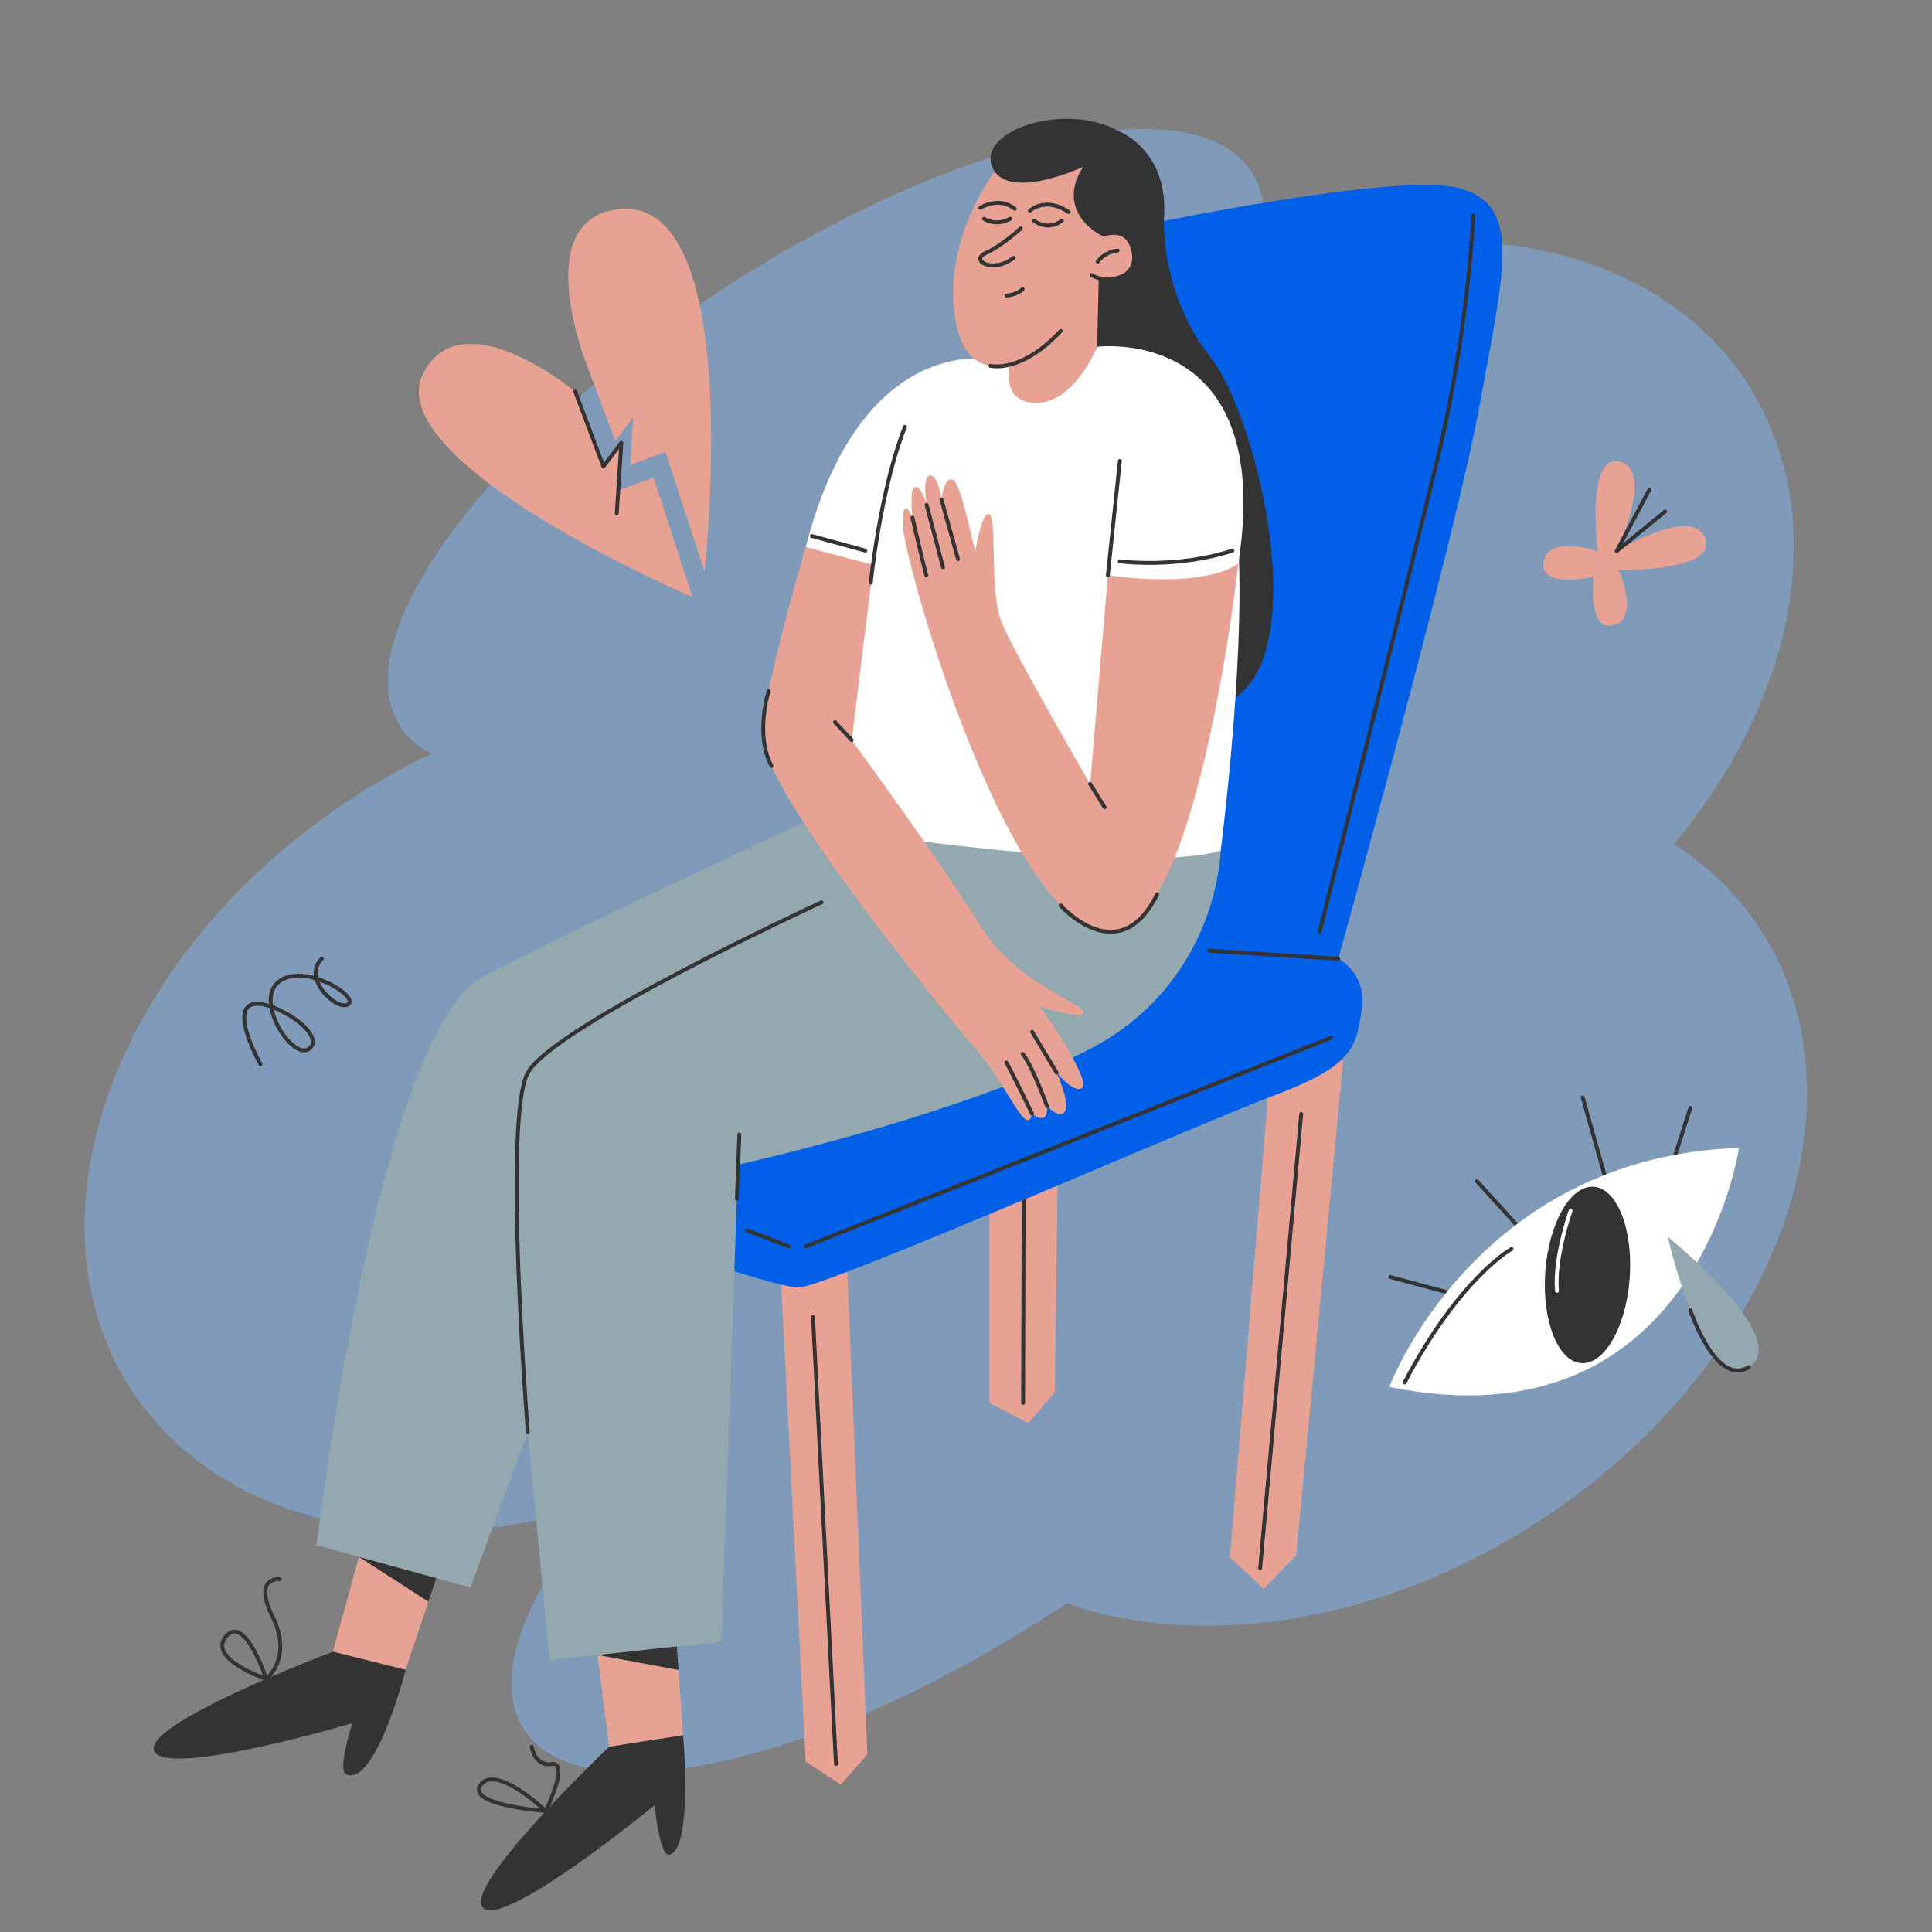
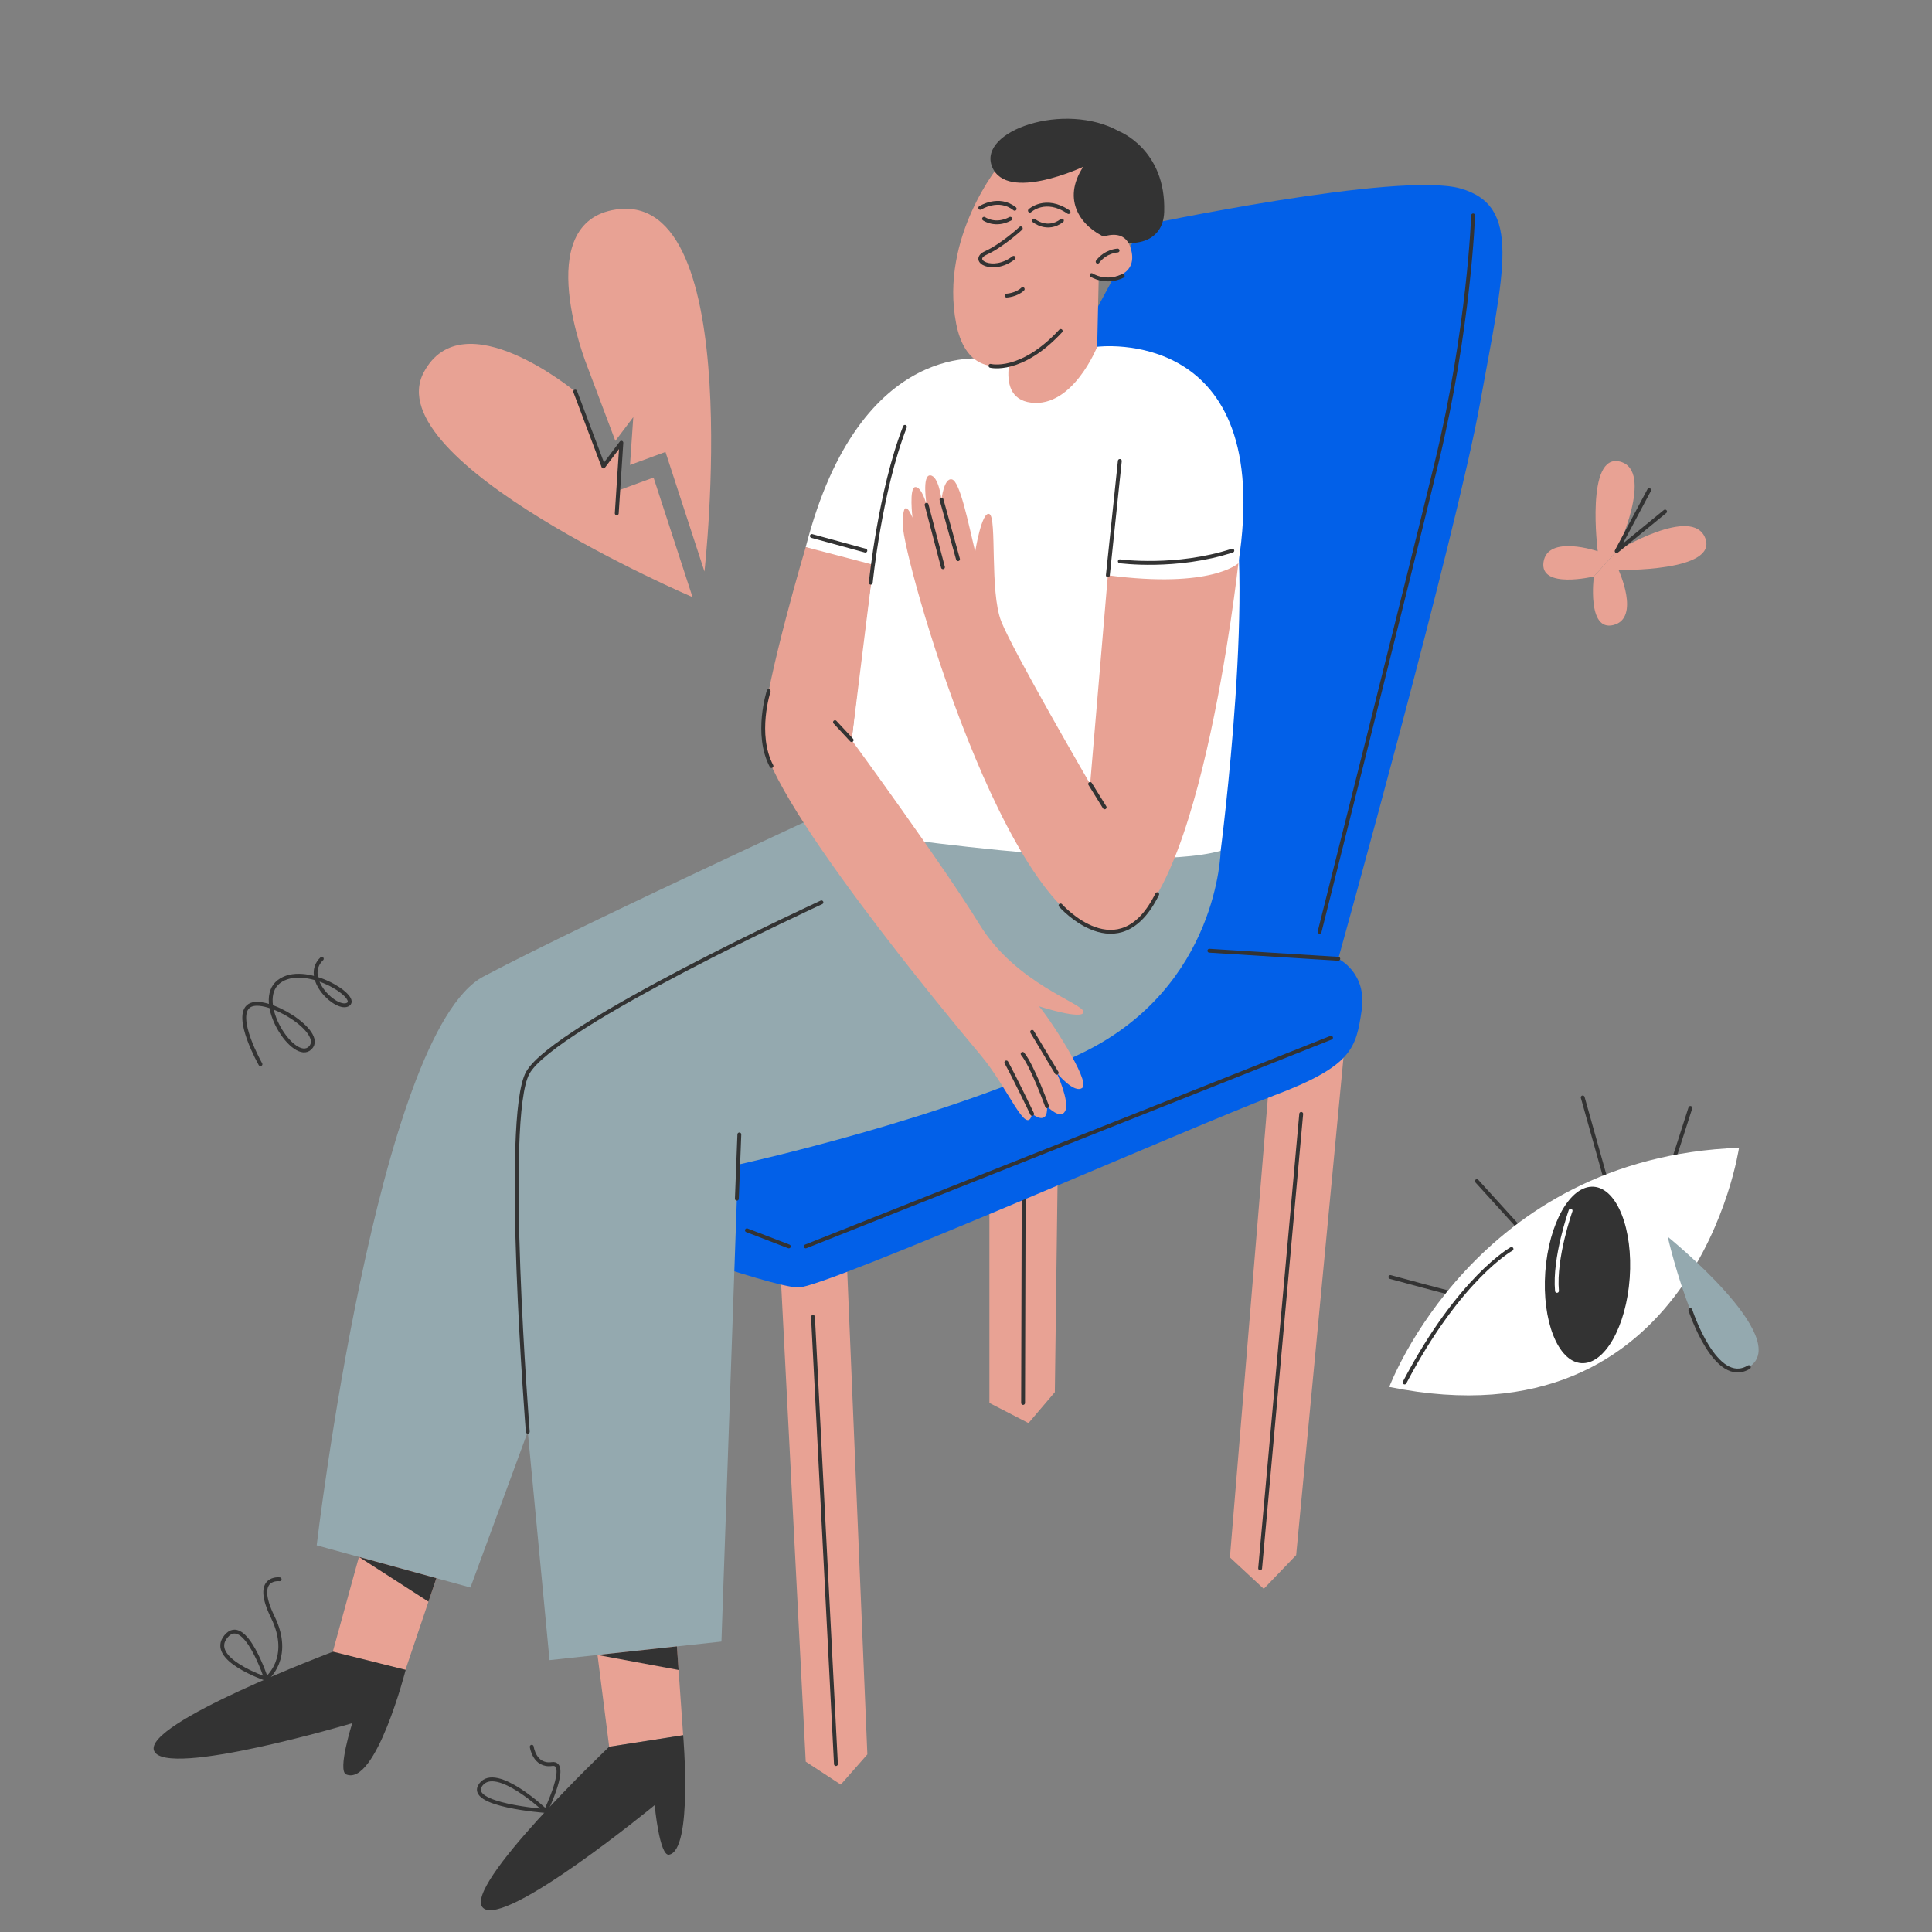
<svg xmlns="http://www.w3.org/2000/svg" id="Слой_2" x="0px" y="0px" viewBox="0 0 2000 2000" style="enable-background:new 0 0 2000 2000;" xml:space="preserve">
  <rect x="0" y="0" width="2000" height="2000" fill="#808080" stroke="none" />
  <style type="text/css"> .st0{opacity:0.47;fill:#80B7F9;} .st1{fill:#E8A294;} .st2{fill:none;stroke:#333333;stroke-width:4;stroke-linecap:round;stroke-linejoin:round;stroke-miterlimit:10;} .st3{fill:#0260E8;} .st4{fill:#94A9AF;} .st5{fill:#333333;} .st6{fill:#FFFFFF;} .st7{fill:#E8A294;stroke:#333333;stroke-width:4;stroke-linecap:round;stroke-linejoin:round;stroke-miterlimit:10;} .st8{fill:none;stroke:#FFFFFF;stroke-width:4;stroke-linecap:round;stroke-linejoin:round;stroke-miterlimit:10;} </style>
  <g>
-     <path class="st0" d="M1822.2,961.91c-23.4-35.88-53.78-65.27-89.37-88.07c127.5-152.86,163.91-342.01,75.63-477.41 c-95.39-146.31-306.94-184.71-513.6-108.18c17.52-44.26,18.83-82.56,0.64-110.46c-59.48-91.23-304.92-36.61-548.18,122 S355.06,660.94,414.55,752.18c7.67,11.77,18.45,21.1,31.9,28.11c-27.73,13.24-55.17,28.6-82.01,46.1 C121.17,985,18.89,1259.17,135.99,1438.77c91.04,139.63,287.89,180.98,485.31,117.93c-79.28,94.86-112.45,182.21-78.76,233.88 c59.49,91.23,304.92,36.61,548.18-122c4.49-2.93,8.95-5.88,13.38-8.84c139.77,48.53,325.79,21.38,489.65-85.45 C1837.02,1415.68,1939.3,1141.51,1822.2,961.91z M882.38,752.08c-28.09-12.45-58.45-21.54-90.43-27.24 c36.19-16.56,73.39-35.86,110.91-57.72C893.02,695.47,886.14,723.94,882.38,752.08z" />
    <polygon class="st1" points="807.81,1313.22 834.09,1823.65 870.37,1847.42 897.89,1816.14 876.62,1305.71 " />
    <polygon class="st1" points="1393.31,1068.15 1341.78,1609.83 1308.24,1644.75 1273.21,1612.22 1318.13,1068.15 " />
    <g>
      <polygon class="st1" points="1099.12,891.36 1091.97,1441.16 1064.69,1473.19 1024.22,1452.33 1024.22,897.92 " />
      <polyline class="st2" points="1060.42,980.01 1059.64,1257.26 1059.1,1452.33 " />
    </g>
    <path class="st3" d="M1181.88,233.49c0,0,266.89-56.66,330.28-38.31s45.04,83.57,20.02,221.94s-146.79,575.41-146.79,575.41 s30.03,14.18,24.19,53.38c-5.84,39.2-9.42,57.55-91.45,88.41c-82.03,30.86-463.19,198.5-491.54,198.5s-203.51-63.39-203.51-63.39 L1181.88,233.49z" />
    <polygon class="st1" points="615.69,1690.85 630.61,1808.22 707.2,1796.28 698.61,1673.94 " />
    <polygon class="st1" points="375.84,1596.2 344.4,1710.26 419.68,1728.75 458.88,1612.54 " />
    <path class="st4" d="M1263.62,880.77c0,0-2.07,139.84-141.99,208.58c-139.92,68.74-357.6,116.28-357.6,116.28l-17.2,493.72 l-177.96,19.22l-22.52-236.45l-59.35,161.27l-159.17-43.67c0,0,62.55-530.45,172.65-588.83 C610.56,952.49,930.84,805.7,930.84,805.7L1263.62,880.77z" />
-     <path class="st5" d="M1205.17,219.5c0,0-7.5,80.34,48.29,150.81s132.08,409.79-48.62,357.75S1046.89,195.53,1205.17,219.5z" />
    <path class="st6" d="M1024.38,372c0,0-133.58-26.69-190.29,194.33c0,0,30.66,14.44,70.06,18.35c0,0-29.19,211.01-30.03,275.23 c0,0,296.92,46.71,389.5,20.85c0,0,38.37-295.25,7.51-386.16C1240.27,403.69,1134.6,315.29,1024.38,372z" />
    <path class="st1" d="M1137.73,272.74l-1.94,86.25c0,0-25.05,63.12-68.42,57.82c-43.36-5.3-13.49-71.87-13.49-71.87L1137.73,272.74z " />
    <path class="st1" d="M1035.08,170.11c0,0-62.64,75.16-45.29,164.78s114.67,29.39,153.7-59.75 C1182.52,186.01,1103.5,93.99,1035.08,170.11z" />
    <path class="st7" d="M1056.7,236.4c0,0-19.12,17.7-36.17,25.45c-17.1,7.77,7.39,21.7,28.73,5.06" />
    <path class="st2" d="M1018.7,226.49c0,0,11.56,8.31,27.1,0" />
    <path class="st2" d="M1070.3,228.33c0,0,13.81,11.6,28.98,0" />
    <path class="st2" d="M1042.07,305.99c0,0,10.12-0.48,16.62-6.75" />
    <path class="st2" d="M1014.78,215.16c0,0,19.1-12.29,35.6,0.96" />
    <path class="st2" d="M1066.16,218.05c0,0,16.14-14.94,39.99,1.45" />
    <path class="st1" d="M1281.97,583.01c0,0-42.54,388.97-135.12,382.41c-104.82-7.43-211.84-387-212.25-421.61 c-0.42-34.61,10.01-7.92,10.01-7.92s-3.75-31.28,2.92-31.69c6.67-0.42,11.68,18.35,11.68,18.35s-5-30.86,3.75-30.44 s11.68,25.02,11.68,25.02s2.5-22.94,10.84-20.85c8.34,2.09,16.92,45.19,24.01,74.8c0,0,6.85-42.69,14.77-38.94 c7.92,3.75,0.12,80.07,12.15,110.93c12.03,30.86,92.1,168.48,92.1,168.48l18.34-216.02L1281.97,583.01z" />
    <path class="st6" d="M1135.79,358.99c0,0,184.55-23.68,146.18,224.03c0,0-27.53,26.69-135.12,12.51 C1146.84,595.52,1157.47,424.32,1135.79,358.99z" />
    <path class="st5" d="M1121.38,172.64c0,0-79.19,37.22-94.37,0c-15.18-37.22,75.15-68.13,131.35-36.78c0,0,48.97,18.83,46.8,83.63 S1075.9,241.66,1121.38,172.64z" />
    <g>
      <path class="st1" d="M1121.95,255.14c0,0,38.44-27.62,48.18,0.74c9.74,28.36-18.66,39.1-50.2,26.03L1121.95,255.14z" />
      <path class="st2" d="M1156.91,259.35c0,0-12.24,0.44-20.64,11.54" />
      <path class="st2" d="M1129.99,284.78c0,0,14.68,9.52,32.24,0.88" />
    </g>
    <path class="st2" d="M1025.32,378.71c0,0,31.56,8.27,72.7-36.08" />
    <line class="st2" x1="1146.84" y1="595.52" x2="1159.25" y2="477.17" />
-     <path class="st2" d="M944.6,535.89c0,0,12.09,52.41,14.32,59.63" />
    <line class="st2" x1="959.19" y1="522.54" x2="976.15" y2="587.18" />
    <line class="st2" x1="974.62" y1="517.12" x2="991.72" y2="578.84" />
    <line class="st2" x1="1128.5" y1="811.54" x2="1143.52" y2="835.73" />
    <path class="st1" d="M834.09,566.33c0,0-40.03,133.86-45.04,191.41c-5,57.55,196.25,299,225.73,334.03 c29.48,35.03,47.83,85.91,53.67,61.3c0,0,16.68,13.76,15.43-7.92c0,0,13.76,14.6,18.77,5c5-9.59-8.76-39.62-8.76-39.62 s18.35,22.52,26.69,15.43c8.34-7.09-35.45-73.81-45.04-84.24c0,0,45.89,14.73,46.09,5.84c0.2-8.9-69.86-28.91-107.67-90.63 S881.62,766.12,881.62,766.12l22.53-181.44L834.09,566.33z" />
    <path class="st2" d="M901.42,603.22c0,0,9.49-95.05,35.36-161.35" />
    <path class="st2" d="M1068.45,1153.08c0,0-17.24-36-26.69-53.24" />
    <path class="st2" d="M1083.88,1145.16c0,0-15.1-41.98-25.27-54.21" />
    <line class="st2" x1="1093.89" y1="1110.54" x2="1068.45" y2="1068.15" />
    <line class="st2" x1="881.62" y1="766.12" x2="864.39" y2="747.6" />
    <path class="st2" d="M546.34,1482.11c0,0-25.82-325.06,0-371.57c27.25-49.07,304.01-176.4,304.01-176.4" />
    <path class="st5" d="M630.61,1808.22c0,0-153.07,145.54-130.55,166.81c22.52,21.27,177.65-106.34,177.65-106.34 s4.95,53.11,14.9,51.29c24.91-4.55,14.59-123.7,14.59-123.7L630.61,1808.22z" />
    <path class="st5" d="M344.77,1709.81c0,0-197.65,74.49-185.18,102.84c12.47,28.36,205.03-28.81,205.03-28.81 s-15.6,49.22-6.24,53.05c30.7,12.54,61.58-108.27,61.58-108.27L344.77,1709.81z" />
    <polygon class="st5" points="618.53,1713.2 702.46,1728.75 700.74,1704.32 " />
    <polygon class="st5" points="371.57,1611.71 443.54,1658.02 451.74,1633.71 " />
    <line class="st2" x1="762.8" y1="1240.9" x2="765.37" y2="1174.35" />
    <line class="st2" x1="834.09" y1="1290.28" x2="1377.88" y2="1074.26" />
    <path class="st2" d="M1524.95,222.98c0,0-3.89,116.21-37.81,256.04c-31.89,131.46-121.1,485.56-121.1,485.56" />
    <line class="st2" x1="1385.39" y1="992.53" x2="1251.94" y2="984.19" />
    <line class="st2" x1="816.57" y1="1290.28" x2="773.2" y2="1273.6" />
    <line class="st2" x1="1304.49" y1="1623.48" x2="1347.02" y2="1153.08" />
    <line class="st2" x1="865.36" y1="1826.15" x2="841.59" y2="1363.26" />
    <path class="st2" d="M1097.88,937.33c0,0,60.64,68.48,100.05-11.65" />
    <path class="st2" d="M795.72,715.41c0,0-14.45,44.75,2.93,77.59" />
    <path class="st2" d="M1159.25,581.04c0,0,58.22,7.94,116.45-11.05" />
    <line class="st2" x1="840.44" y1="554.86" x2="895.81" y2="570" />
    <path class="st2" d="M275.61,1738.02c0,0-61.28-20.49-41.67-44.03C253.57,1670.44,275.61,1738.02,275.61,1738.02z" />
    <path class="st2" d="M275.61,1738.02c0,0,27.66-21.34,6.73-64.08s7.15-39.07,7.15-39.07" />
    <path class="st2" d="M565.05,1874.75c0,0-83.32-6-67.26-27.33C513.85,1826.09,565.05,1874.75,565.05,1874.75z" />
    <path class="st2" d="M565.05,1874.75c0,0,24.66-51.15,6.35-48.6c-18.31,2.55-20.93-17.93-20.93-17.93" />
    <g>
      <g>
        <path class="st1" d="M1673.56,570.51c0,0,39.49-83.35,3.5-92.65c-35.99-9.3-23.11,92.76-23.11,92.76s-51.68-17.5-56.08,11.07 c-4.4,28.56,52.06,15.1,52.06,15.1L1673.56,570.51z" />
        <path class="st1" d="M1673.56,570.51c0,0,78.72-48.07,91.77-13.27s-89.8,32.78-89.8,32.78s22.86,49.54-5.08,56.94 c-27.94,7.39-20.51-50.17-20.51-50.17L1673.56,570.51z" />
      </g>
      <polyline class="st2" points="1707.21,507.34 1673.56,570.51 1723.67,529.52 " />
    </g>
    <g>
      <path class="st1" d="M676.55,494.34l40.36,123.8c0,0-327.31-140.15-278.26-232.64c40.57-76.48,156.81,19.87,156.81,19.87 l29.2,77.53l18.57-24.59l-3.4,49.52L676.55,494.34z" />
      <path class="st1" d="M729.25,591.65l-40.36-123.8l-36.72,13.49l3.4-49.52L637,456.4l-29.2-77.53c0,0-59.85-148.77,29.98-162.03 C773.63,196.8,729.25,591.65,729.25,591.65z" />
    </g>
    <polyline class="st2" points="595.45,405.37 624.66,482.89 643.23,458.3 638.46,531.39 " />
    <path class="st2" d="M269.63,1101.67c0,0-28.17-49.66-11.52-60.58c16.65-10.93,79.41,27.13,63.03,43.66 c-16.38,16.53-58.86-48.17-32.51-68.52c26.35-20.36,83.3,15.41,71.94,23.32s-48.59-26.96-27.46-47.01" />
    <g>
      <path class="st2" d="M1726.41,1219.33c0.65-1.12,23.45-72.41,23.45-72.41" />
      <line class="st2" x1="1663.73" y1="1226.28" x2="1638.43" y2="1136.06" />
      <line class="st2" x1="1573.61" y1="1272.01" x2="1528.83" y2="1222.69" />
      <path class="st2" d="M1509.67,1340.35c-3.84-0.23-70.37-18.39-70.37-18.39" />
    </g>
    <path class="st6" d="M1800.22,1188.2c0,0-45.36,311.9-362.04,247.55C1438.18,1435.75,1526.85,1198,1800.22,1188.2z" />
    <ellipse transform="matrix(0.071 -0.998 0.998 0.071 208.352 2865.772)" class="st5" cx="1643.03" cy="1321.01" rx="91.49" ry="43.79" />
    <path class="st2" d="M1564.71,1292.93c0,0-53.73,29.66-110.65,138.21" />
    <path class="st4" d="M1726.41,1280.26c0,0,37.21,164.12,84.01,135C1857.22,1386.13,1726.41,1280.26,1726.41,1280.26z" />
    <path class="st2" d="M1749.86,1356.16c0,0,26.12,80.13,60.56,59.09" />
    <path class="st8" d="M1625.87,1253.35c0,0-17.22,48.52-14.09,82.96" />
  </g>
</svg>